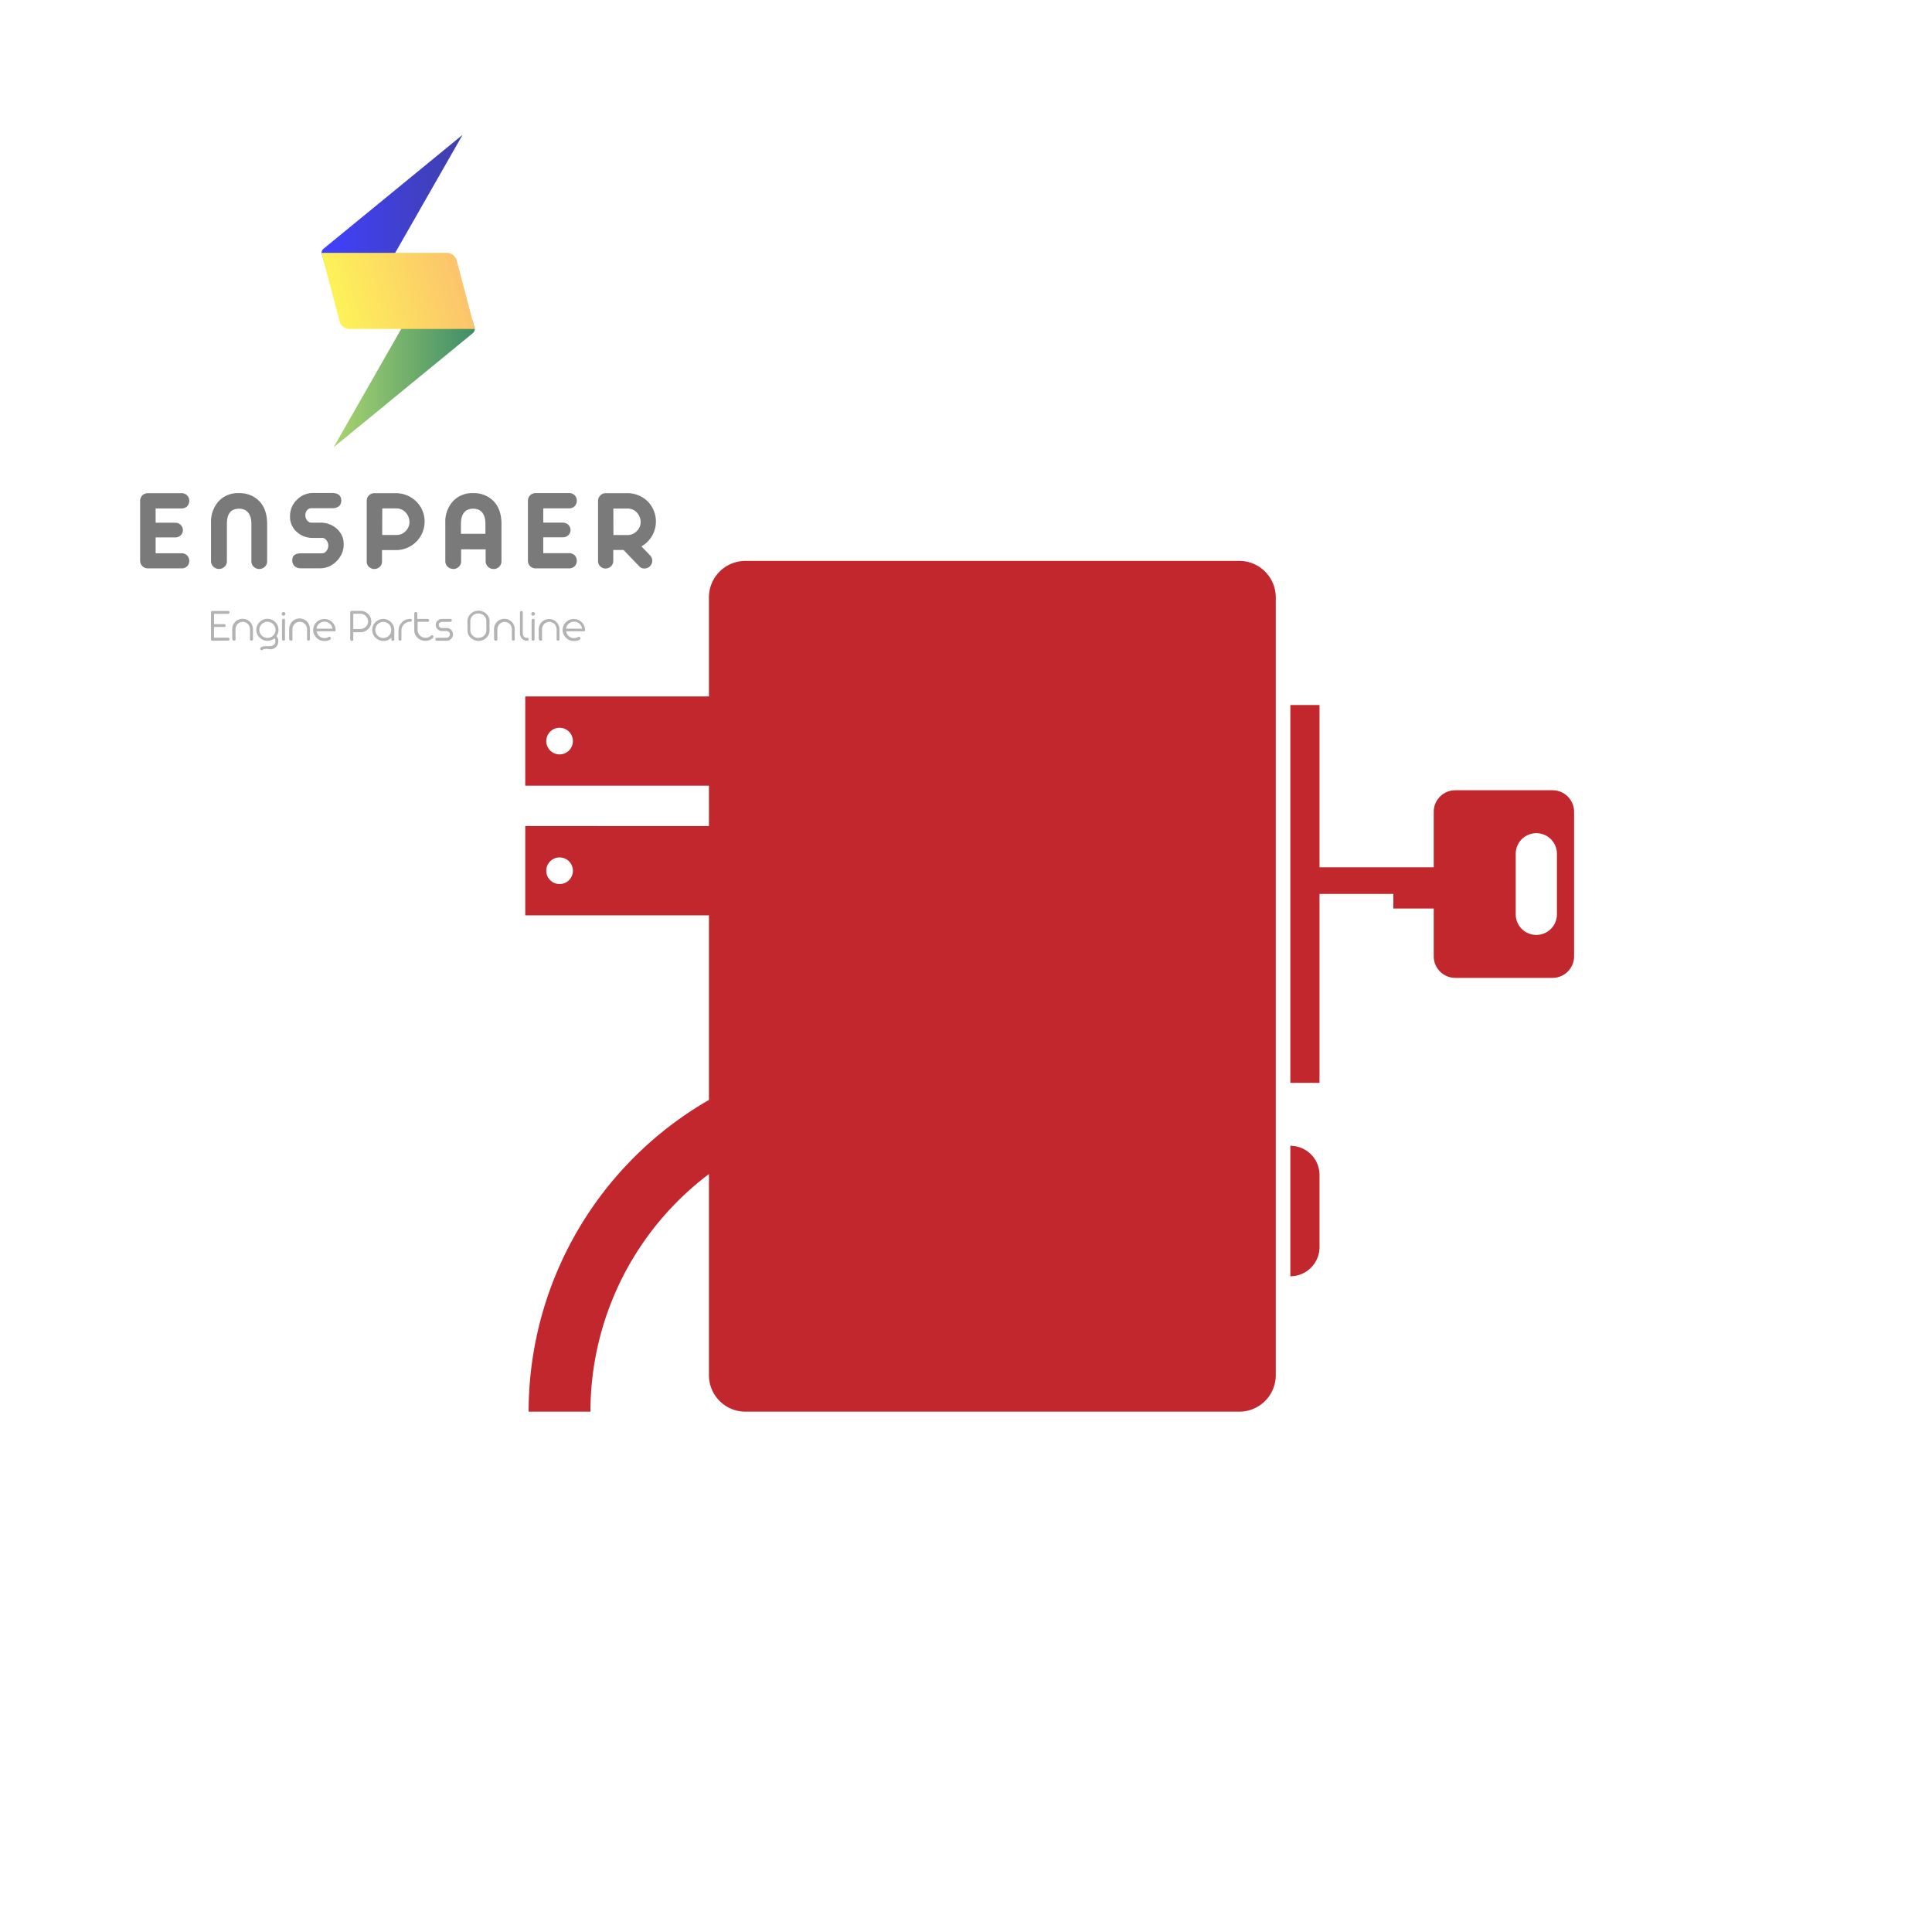
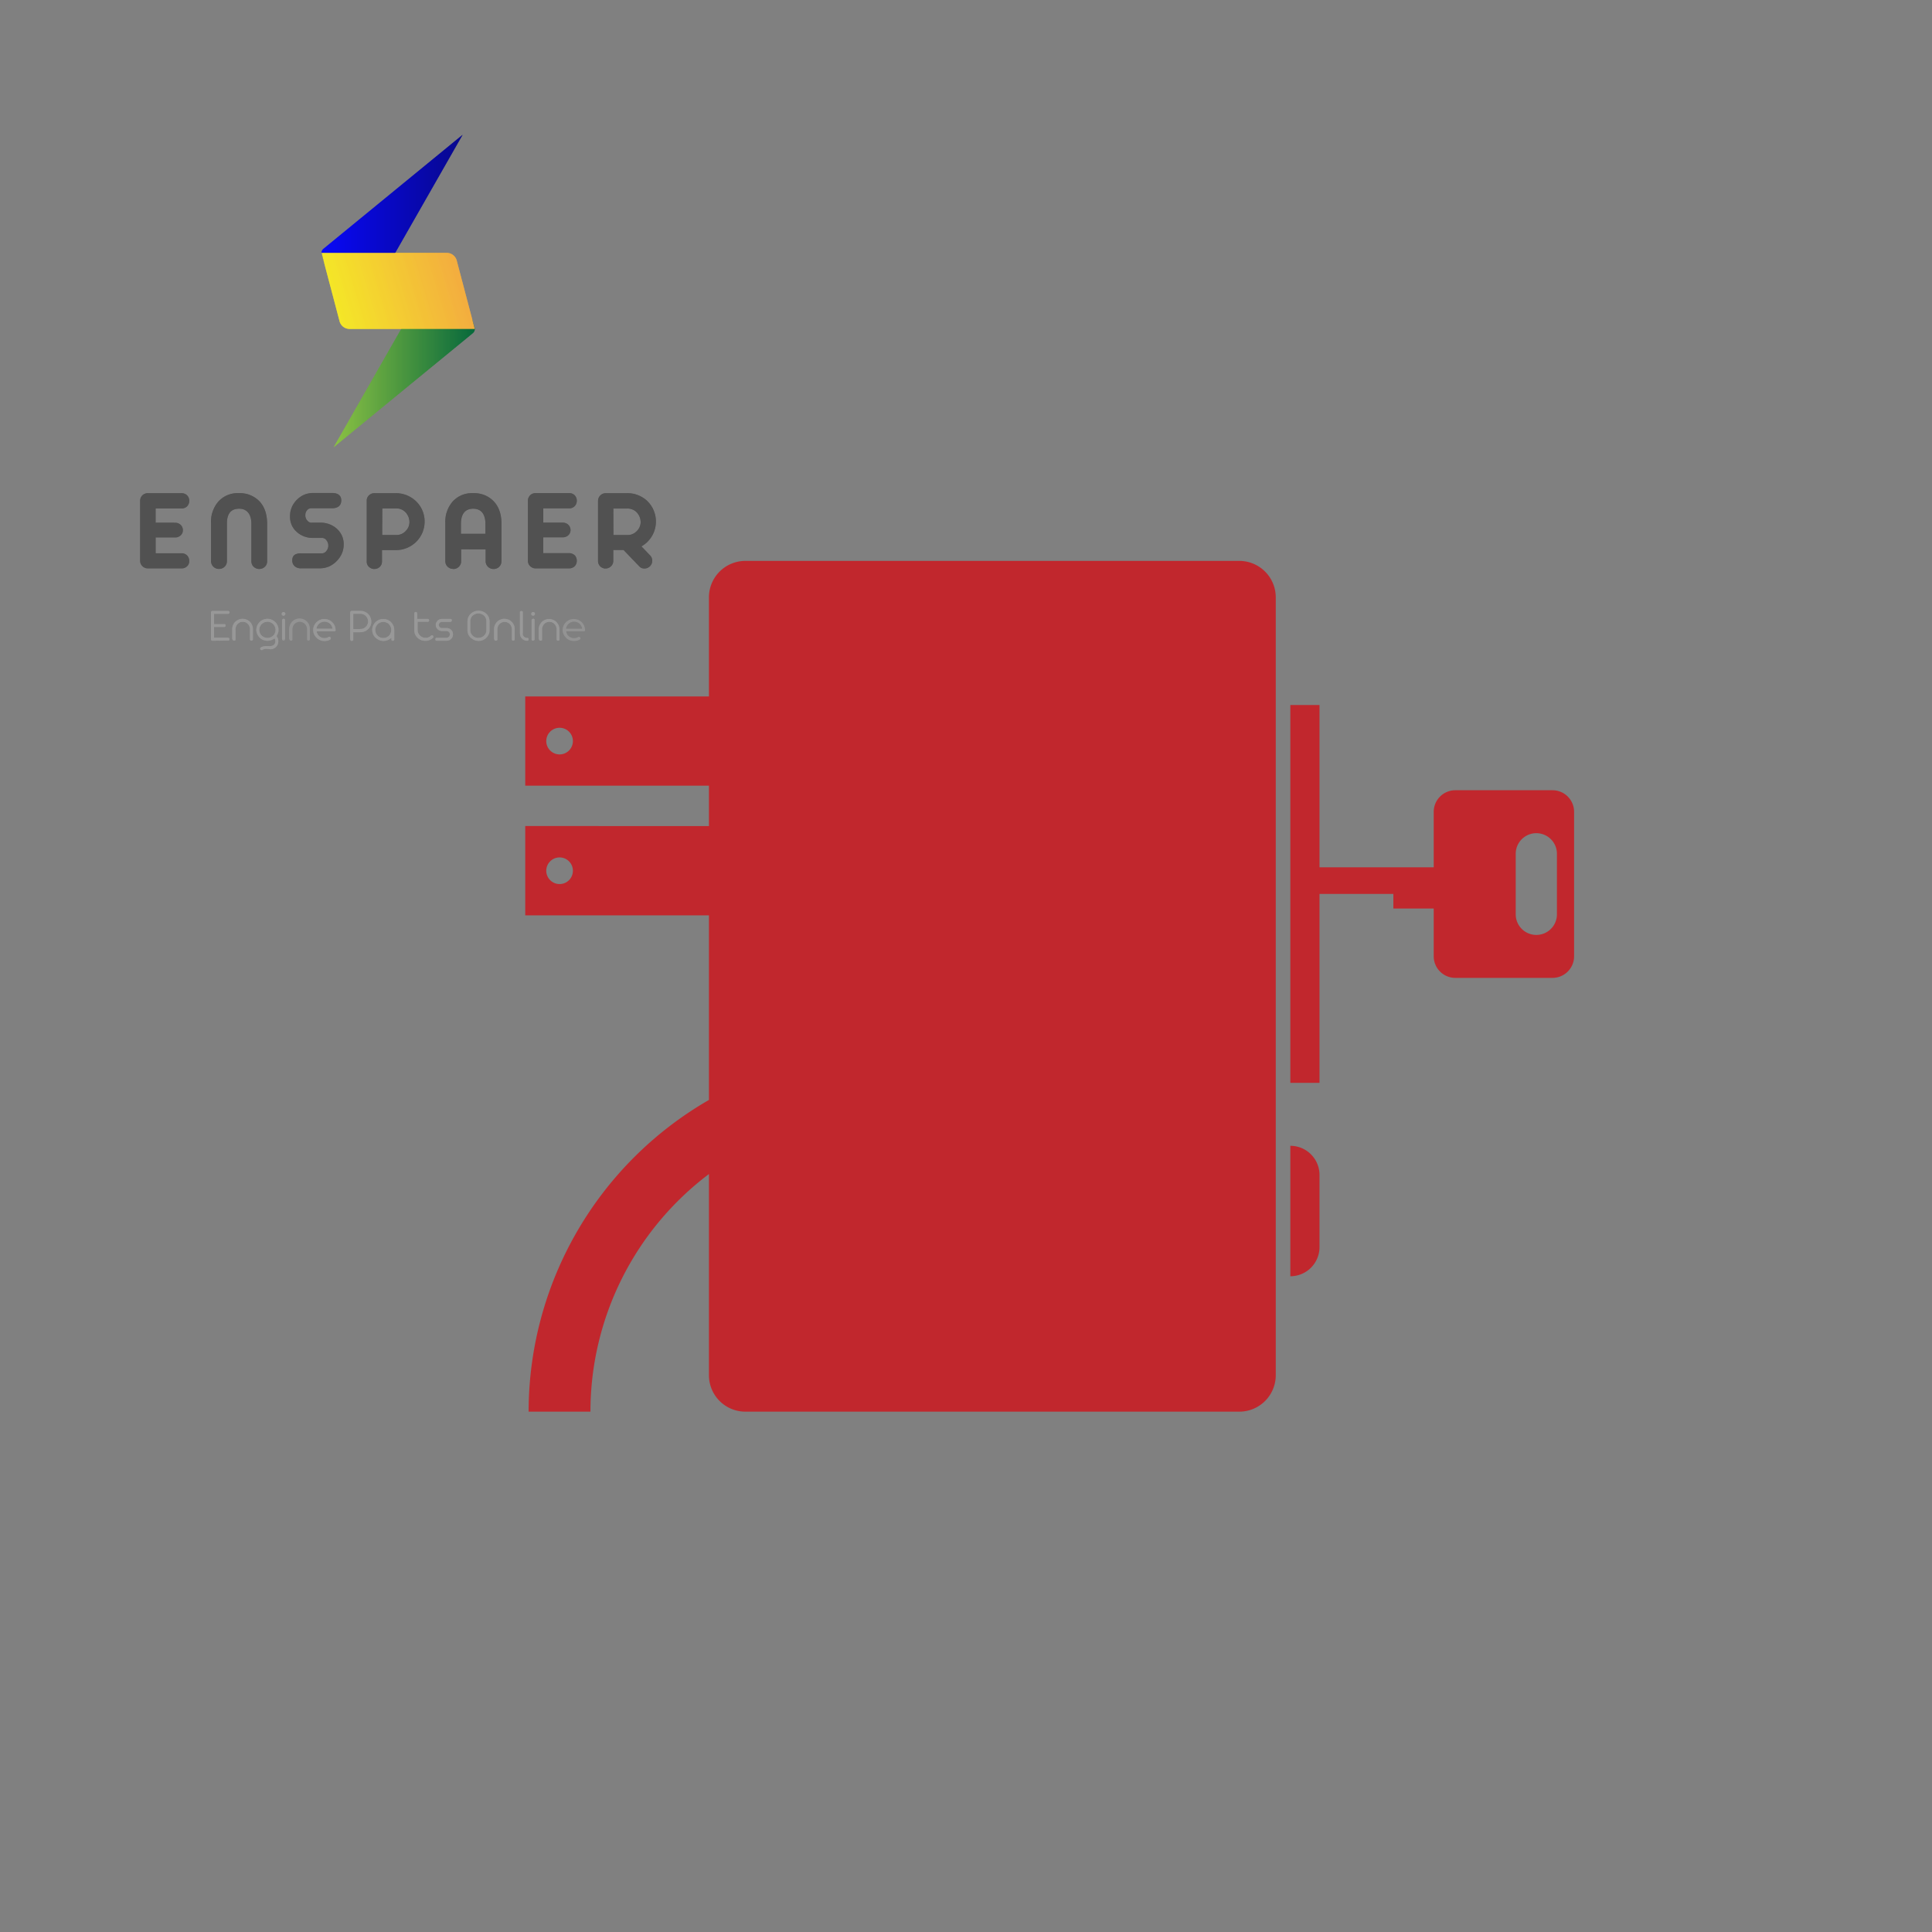
<svg xmlns="http://www.w3.org/2000/svg" viewBox="0 0 750 750">
  <rect x="0" y="0" width="750" height="750" fill="#808080" stroke="none" />
  <defs>
    <style>.cls-1{fill:none;}.cls-2{opacity:0.75;}.cls-3{clip-path:url(#clip-path);}.cls-4{fill:url(#Безымянный_градиент_4);}.cls-5{fill:url(#Безымянный_градиент_2);}.cls-6{fill:url(#Безымянный_градиент_3);}.cls-7{fill:#4d4d4d;}.cls-8{fill:#999;}.cls-9{fill:#fff;}.cls-10{fill:#c1272d;}</style>
    <clipPath id="clip-path">
      <rect class="cls-1" width="750" height="750" />
    </clipPath>
    <linearGradient id="Безымянный_градиент_4" x1="124.82" y1="7190.02" x2="179.58" y2="7190.02" gradientTransform="translate(0 -7112.91)" gradientUnits="userSpaceOnUse">
      <stop offset="0" stop-color="blue" />
      <stop offset="0.99" stop-color="#00008e" />
    </linearGradient>
    <linearGradient id="Безымянный_градиент_2" x1="129.52" y1="7261.74" x2="184.31" y2="7261.74" gradientTransform="translate(0 -7112.91)" gradientUnits="userSpaceOnUse">
      <stop offset="0" stop-color="#8cc63f" />
      <stop offset="0.99" stop-color="#006837" />
    </linearGradient>
    <linearGradient id="Безымянный_градиент_3" x1="130.38" y1="7233.16" x2="178.59" y2="7218.55" gradientTransform="translate(0 -7112.91)" gradientUnits="userSpaceOnUse">
      <stop offset="0" stop-color="#fcee21" />
      <stop offset="0.99" stop-color="#fbb03b" />
    </linearGradient>
  </defs>
  <g id="Слой_2" data-name="Слой 2">
    <g id="Слой_1-2" data-name="Слой 1">
      <g class="cls-2">
        <g class="cls-3">
          <path class="cls-4" d="M179.58,52.33,153.41,98.16l-.5.87-1.63,2.86H125.89l-.26-.88-.81-2.85a2,2,0,0,1,.78-1.6Z" />
          <path class="cls-5" d="M184.31,127.54v.18a2,2,0,0,1-.21.91,2.29,2.29,0,0,1-.58.73l-54,44.26,26.32-46.08,2-3.5h25.45Z" />
          <path class="cls-6" d="M184.31,127.7H135.73a4.1,4.1,0,0,1-2.48-.84,4,4,0,0,1-1.44-2.17l-7-26.53H173.4a4,4,0,0,1,2.48.84,4,4,0,0,1,1.43,2.16Z" />
          <path class="cls-7" d="M57.21,220.63a2.94,2.94,0,0,1-2.81-2.91V194.39a2.92,2.92,0,0,1,.22-1.13,2.66,2.66,0,0,1,.64-.95,2.53,2.53,0,0,1,1-.64,2.84,2.84,0,0,1,1.15-.22h13.1a2.79,2.79,0,0,1,1.14.22,2.64,2.64,0,0,1,1,.64,2.92,2.92,0,0,1,.63,1,3.12,3.12,0,0,1-.63,3.22,2.66,2.66,0,0,1-1,.65,3.16,3.16,0,0,1-1.14.21H60.41v5.54H68a2.9,2.9,0,0,1,1.13.2,2.82,2.82,0,0,1,1.64,1.58,2.7,2.7,0,0,1,.22,1.12,2.66,2.66,0,0,1-.87,2,2.94,2.94,0,0,1-2.09.79H60.42v6.16H70.54a3,3,0,0,1,1.14.22,2.66,2.66,0,0,1,.95.64,2.9,2.9,0,0,1,.83,2.11,2.7,2.7,0,0,1-.19,1.12,2.84,2.84,0,0,1-1.6,1.57,2.73,2.73,0,0,1-1.13.2Z" />
          <path class="cls-7" d="M85,220.85a2.88,2.88,0,0,1-1.16-.21,3.14,3.14,0,0,1-1-.65,2.74,2.74,0,0,1-.68-1,2.9,2.9,0,0,1-.24-1.16V203a11.92,11.92,0,0,1,2.84-8.28,10,10,0,0,1,7.92-3.27,10.54,10.54,0,0,1,4.41.74,10.3,10.3,0,0,1,3.69,2.49c1.94,2.09,2.92,5,2.92,8.7v14.49a2.67,2.67,0,0,1-.21,1.15,2.74,2.74,0,0,1-.68,1,3.17,3.17,0,0,1-4.33,0,2.74,2.74,0,0,1-.68-1,2.88,2.88,0,0,1-.21-1.16V203.38c0-3.73-1.7-5.9-4.74-5.9-3.2,0-4.77,1.85-4.77,5.92v14.47a2.87,2.87,0,0,1-.89,2.12,3.14,3.14,0,0,1-1,.65A3,3,0,0,1,85,220.85Z" />
          <path class="cls-7" d="M116.89,220.63c-2.11,0-3.44-1.24-3.44-3.11s1.14-2.72,3.44-2.72h8.26a2.08,2.08,0,0,0,.84-.27,2.27,2.27,0,0,0,.66-.57,3.21,3.21,0,0,0,.8-2.19,3.28,3.28,0,0,0-.85-2.19,2,2,0,0,0-.67-.55,2.1,2.1,0,0,0-.85-.22h-3.43a9.14,9.14,0,0,1-6.41-2.29,7.74,7.74,0,0,1-2.65-6,8.78,8.78,0,0,1,2.65-6.49,8.54,8.54,0,0,1,2.93-2,8.82,8.82,0,0,1,3.48-.65H129c2.16,0,3.48,1,3.48,2.85,0,2-1.26,3.05-3.48,3.05h-8.26a2.15,2.15,0,0,0-1.41.64,3.08,3.08,0,0,0-.63,1,3.16,3.16,0,0,0-.17,1.18,3,3,0,0,0,.78,2,1.94,1.94,0,0,0,.6.54,2.28,2.28,0,0,0,.76.26h3.61a9.41,9.41,0,0,1,6.48,2.36,8.29,8.29,0,0,1,2,2.76,7.82,7.82,0,0,1,.66,3.34,8.81,8.81,0,0,1-.69,3.47,10.08,10.08,0,0,1-4.85,5,8.86,8.86,0,0,1-3.44.78Z" />
          <path class="cls-7" d="M145.36,220.89a2.74,2.74,0,0,1-1.13-.21,2.83,2.83,0,0,1-1-.63,2.71,2.71,0,0,1-.66-.94,2.64,2.64,0,0,1-.21-1.11V194.39a2.74,2.74,0,0,1,.21-1.13,2.85,2.85,0,0,1,.66-.95,2.89,2.89,0,0,1,2.09-.86h8.37a11.26,11.26,0,0,1,7.88,3.21,10.83,10.83,0,0,1,3.26,8,11,11,0,0,1-3.31,7.71,11.2,11.2,0,0,1-7.83,3.18h-5.4V218a2.82,2.82,0,0,1-.22,1.11,2.69,2.69,0,0,1-.65.94,2.93,2.93,0,0,1-2.1.82Zm3-13.21h5.49a4.72,4.72,0,0,0,2-.38,4.82,4.82,0,0,0,1.62-1.14,5,5,0,0,0,1.1-1.6,4.91,4.91,0,0,0,.38-1.89,5.61,5.61,0,0,0-1.51-3.78,4.79,4.79,0,0,0-1.61-1.13,4.61,4.61,0,0,0-1.94-.39H148.4Z" />
          <path class="cls-7" d="M175.93,220.85a3.06,3.06,0,0,1-2.16-.86,2.94,2.94,0,0,1-.9-2.16V203a11.87,11.87,0,0,1,2.84-8.28,10,10,0,0,1,7.92-3.27,10.72,10.72,0,0,1,4.41.73,10.55,10.55,0,0,1,3.69,2.5q2.94,3.16,2.94,8.7v14.49a3,3,0,0,1-.89,2.15,3,3,0,0,1-2.17.86,3,3,0,0,1-2.17-.86,2.87,2.87,0,0,1-.68-1,2.66,2.66,0,0,1-.23-1.15v-4.62H179v4.62a2.57,2.57,0,0,1-.21,1.16,2.76,2.76,0,0,1-.69,1,3.14,3.14,0,0,1-1,.65,3,3,0,0,1-1.19.21Zm3-13.63h9.51v-3.84c0-3.8-1.63-5.9-4.74-5.9s-4.77,2-4.77,5.92Z" />
          <path class="cls-7" d="M207.68,220.63a2.94,2.94,0,0,1-1.94-.92,2.82,2.82,0,0,1-.8-2V194.39a2.74,2.74,0,0,1,.21-1.13,3.14,3.14,0,0,1,.65-1,2.83,2.83,0,0,1,1-.63,3,3,0,0,1,1.14-.22H221a3,3,0,0,1,2.09.86,2.92,2.92,0,0,1,.63,1,3.12,3.12,0,0,1-.63,3.22,2.66,2.66,0,0,1-1,.65,2.91,2.91,0,0,1-1.13.21H210.89v5.54h7.58a2.9,2.9,0,0,1,1.13.2,2.67,2.67,0,0,1,1,.62,2.82,2.82,0,0,1,.65.95,2.76,2.76,0,0,1-.65,3.13,2.84,2.84,0,0,1-1,.6,2.89,2.89,0,0,1-1.13.19h-7.58v6.16H221a2.92,2.92,0,0,1,1.13.22,3,3,0,0,1,1,.64,2.92,2.92,0,0,1,.77,2.1,2.53,2.53,0,0,1-.2,1.12,2.62,2.62,0,0,1-.63,1,2.75,2.75,0,0,1-1,.62,2.9,2.9,0,0,1-1.13.2Z" />
          <path class="cls-7" d="M235.13,220.7a2.78,2.78,0,0,1-1.14-.21,2.86,2.86,0,0,1-1.83-2.68V194.39a3,3,0,0,1,3-2.94h8.37a11.17,11.17,0,0,1,7.88,3.18A11.11,11.11,0,0,1,249,212.11l3.39,3.52a2.91,2.91,0,0,1,.81,2.06,3,3,0,0,1-.89,2.12,3,3,0,0,1-2.14.88,2.49,2.49,0,0,1-1.11-.2,2.52,2.52,0,0,1-.92-.66l-6.07-6.32h-4v4.26a2.65,2.65,0,0,1-.22,1.11,3,3,0,0,1-1.65,1.59,3,3,0,0,1-1.14.22Zm3-13h5.49a4.66,4.66,0,0,0,1.95-.39,4.93,4.93,0,0,0,1.62-1.13,5.06,5.06,0,0,0,1.11-1.6,4.94,4.94,0,0,0,.41-1.89,5.67,5.67,0,0,0-1.52-3.78,4.68,4.68,0,0,0-1.63-1.11,4.94,4.94,0,0,0-1.94-.39H238.1Z" />
          <path class="cls-8" d="M82.46,248.75a.61.61,0,0,1-.4-.19.62.62,0,0,1-.16-.41V237.73a.6.6,0,0,1,.18-.42.86.86,0,0,1,.2-.13.45.45,0,0,1,.23,0h6a.59.59,0,0,1,.23,0,.76.76,0,0,1,.19.12.59.59,0,0,1-.42,1H83.1v4H87a.45.45,0,0,1,.23,0,.47.47,0,0,1,.19.12.67.67,0,0,1,.14.19.41.41,0,0,1,0,.22.89.89,0,0,1,0,.23.59.59,0,0,1-.13.18.53.53,0,0,1-.2.13.45.45,0,0,1-.23,0H83.1v4.16h5.38a.58.58,0,0,1,.41.17.58.58,0,0,1,.18.41.89.89,0,0,1,0,.23.62.62,0,0,1-.32.32.45.45,0,0,1-.23,0Z" />
          <path class="cls-8" d="M90.14,248.12v-3.79a4.2,4.2,0,0,1,.28-1.57,4,4,0,0,1,.88-1.35,3.88,3.88,0,0,1,1.31-.88,4.14,4.14,0,0,1,3.13,0,3.88,3.88,0,0,1,1.31.88,4.09,4.09,0,0,1,1.14,2.91v3.8a.58.58,0,0,1-.16.42.82.82,0,0,1-.2.12.45.45,0,0,1-.23,0h-.23a.62.62,0,0,1-.32-.32.41.41,0,0,1,0-.22v-3.75a3,3,0,0,0-.79-2.1,2.57,2.57,0,0,0-.91-.65,2.65,2.65,0,0,0-1.11-.22,2.7,2.7,0,0,0-2,.85,3.05,3.05,0,0,0-.62,1,2.7,2.7,0,0,0-.19,1.12v3.78a.41.41,0,0,1,0,.22.82.82,0,0,1-.12.2.76.76,0,0,1-.19.12h-.47a.63.63,0,0,1-.2-.13.52.52,0,0,1-.14-.19.46.46,0,0,1-.06-.23Z" />
          <path class="cls-8" d="M101,251.83c0-.34.3-.61.88-.8a4.76,4.76,0,0,1,1.3-.2h1.44c1.43,0,2.27-.69,2.27-1.92a2.09,2.09,0,0,0-.11-.7,1.94,1.94,0,0,0-.22-.4,4.33,4.33,0,0,1-2.74.95,4.41,4.41,0,0,1-1.65-.32,4.45,4.45,0,0,1-2.33-2.32,4.14,4.14,0,0,1-.34-1.63,4.24,4.24,0,0,1,1.28-3,4.18,4.18,0,0,1,3-1.26,4.3,4.3,0,0,1,1.66.32,4.51,4.51,0,0,1,1.42.94,4.24,4.24,0,0,1,1.26,3,4.14,4.14,0,0,1-.79,2.45,2.78,2.78,0,0,1,.7,2,3,3,0,0,1-.21,1.18,2.66,2.66,0,0,1-.65,1,3,3,0,0,1-2.18.92,6.11,6.11,0,0,1-.85-.08,6.82,6.82,0,0,0-.9-.07,3.08,3.08,0,0,0-.61.07,1.78,1.78,0,0,0-.66.29.63.63,0,0,1-.35.13.71.71,0,0,1-.48-.19A.64.64,0,0,1,101,252a1,1,0,0,1,0-.25Zm5.06-5.11a3.14,3.14,0,1,0-4.48-4.41h0a3,3,0,0,0-.68,1,3,3,0,0,0-.24,1.19,3.1,3.1,0,0,0,.92,2.21,3.18,3.18,0,0,0,4.48,0Z" />
          <path class="cls-8" d="M109.36,238.3a.71.71,0,0,1,1.42,0,.7.7,0,0,1-.2.49.66.66,0,0,1-.37.19.72.72,0,0,1-.41,0,.75.75,0,0,1-.33-.25.79.79,0,0,1-.13-.39Zm.11,9.86v-7.35a.62.62,0,0,1,.18-.43.63.63,0,0,1,.43-.17.45.45,0,0,1,.23,0,.63.63,0,0,1,.2.13.82.82,0,0,1,.12.2.45.45,0,0,1,0,.23v7.35a.89.89,0,0,1,0,.23.5.5,0,0,1-.13.19.64.64,0,0,1-.19.13.72.72,0,0,1-.46,0,.64.64,0,0,1-.19-.13.5.5,0,0,1-.13-.19.89.89,0,0,1,0-.23Z" />
          <path class="cls-8" d="M112.24,248.12v-3.79a3.83,3.83,0,0,1,.28-1.57,4,4,0,0,1,7.77,1.56v3.8a.89.89,0,0,1,0,.23.76.76,0,0,1-.12.19.82.82,0,0,1-.2.12.45.45,0,0,1-.23,0h-.22a.82.82,0,0,1-.2-.12.5.5,0,0,1-.13-.19.89.89,0,0,1,0-.23v-3.75a3,3,0,0,0-.8-2.1,2.7,2.7,0,0,0-.92-.65,2.78,2.78,0,0,0-3.13.63,3.05,3.05,0,0,0-.62,1,2.87,2.87,0,0,0-.19,1.12v3.78a.81.81,0,0,1,0,.22.53.53,0,0,1-.13.2.76.76,0,0,1-.19.12.45.45,0,0,1-.23,0h-.23a.57.57,0,0,1-.21-.13.52.52,0,0,1-.14-.19.59.59,0,0,1-.05-.23Z" />
          <path class="cls-8" d="M122.85,247.55a4.54,4.54,0,0,1-.95-1.38,4.17,4.17,0,0,1-.33-1.63,4.24,4.24,0,0,1,1.28-3,4.38,4.38,0,0,1,6.13,0,4.3,4.3,0,0,1,1.3,3,.41.41,0,0,1,0,.22.5.5,0,0,1-.13.19.76.76,0,0,1-.19.12.45.45,0,0,1-.23,0h-6.81a3.07,3.07,0,0,0,3,2.64,4.28,4.28,0,0,0,.87-.09,3.47,3.47,0,0,0,.71-.31.66.66,0,0,1,.36-.11.65.65,0,0,1,.42.19.63.63,0,0,1,.17.43.46.46,0,0,1-.08.28.48.48,0,0,1-.21.19,4,4,0,0,1-1,.41,5.43,5.43,0,0,1-1.27.14,4.32,4.32,0,0,1-1.66-.34A4.26,4.26,0,0,1,122.85,247.55Zm6.22-3.49a3,3,0,0,0-1-1.94,3.13,3.13,0,0,0-2.11-.78,3.06,3.06,0,0,0-2.11.8,3,3,0,0,0-1,1.92Z" />
          <path class="cls-8" d="M135.94,248.17V237.73a.59.59,0,0,1,.17-.42.76.76,0,0,1,.19-.12.59.59,0,0,1,.23-.05h3.34a4.18,4.18,0,0,1,1.64.29,4.11,4.11,0,0,1,1.39.9,4.17,4.17,0,0,1,1.23,3,3.9,3.9,0,0,1-.3,1.58,3.82,3.82,0,0,1-.93,1.32,4.11,4.11,0,0,1-1.39.9,4.19,4.19,0,0,1-1.64.3h-2.74v2.78a.89.89,0,0,1,0,.23.5.5,0,0,1-.13.19.65.65,0,0,1-.32.16.7.7,0,0,1-.35,0,.6.6,0,0,1-.26-.24.52.52,0,0,1-.09-.34Zm1.19-4h2.74a3,3,0,0,0,1.19-.22,2.89,2.89,0,0,0,1-.69,2.62,2.62,0,0,0,.62-.92,2.85,2.85,0,0,0,.21-1.08,3.12,3.12,0,0,0-.84-2.09,2.89,2.89,0,0,0-1-.69,3.13,3.13,0,0,0-1.17-.23h-2.74Z" />
          <path class="cls-8" d="M145.75,247.55a4.24,4.24,0,0,1-.94-4.63,4.39,4.39,0,0,1,2.33-2.31,4.27,4.27,0,0,1,5.92,3.93v3.62a.49.49,0,0,1,0,.24.64.64,0,0,1-.13.19.6.6,0,0,1-.21.14.45.45,0,0,1-.23,0,.59.59,0,0,1-.23,0,.53.53,0,0,1-.2-.13.82.82,0,0,1-.12-.2.45.45,0,0,1,0-.23v-.63a4.45,4.45,0,0,1-1.4.95,4.36,4.36,0,0,1-1.67.33,4.3,4.3,0,0,1-3.06-1.28Zm5.25-.8a3.21,3.21,0,0,0,0-4.41,2.84,2.84,0,0,0-1-.67,3.12,3.12,0,0,0-2.4,0,2.84,2.84,0,0,0-1,.67,3.13,3.13,0,0,0,0,4.41,3,3,0,0,0,1,.68,3.12,3.12,0,0,0,2.4,0A3.23,3.23,0,0,0,151,246.75Z" />
-           <path class="cls-8" d="M154.71,248.11v-3.37a4.42,4.42,0,0,1,1.33-3.16,4.32,4.32,0,0,1,3.18-1.32h.07a.49.49,0,0,1,.24,0,.63.63,0,0,1,.2.13.5.5,0,0,1,.13.19,1,1,0,0,1,0,.24.59.59,0,0,1-.05.23.5.5,0,0,1-.13.19.51.51,0,0,1-.2.12.45.45,0,0,1-.23,0h-.07a3.33,3.33,0,0,0-1.28.26,3.12,3.12,0,0,0-1.06.74,3.34,3.34,0,0,0-1,2.34v3.42a.41.41,0,0,1,0,.22.37.37,0,0,1-.12.2.59.59,0,0,1-.18.13.89.89,0,0,1-.23,0,.69.69,0,0,1-.24,0,.8.8,0,0,1-.21-.15.94.94,0,0,1-.12-.22,1,1,0,0,1,0-.25Z" />
          <path class="cls-8" d="M162.13,247.6a4,4,0,0,1-1-1.37,4,4,0,0,1-.31-1.64v-6.33a.53.53,0,0,1,0-.25.48.48,0,0,1,.12-.22.51.51,0,0,1,.21-.15.55.55,0,0,1,.5,0,.51.51,0,0,1,.21.15.48.48,0,0,1,.12.22.53.53,0,0,1,0,.25v2h4a.63.63,0,0,1,.43.17.62.62,0,0,1,.18.43.79.79,0,0,1-.06.22.46.46,0,0,1-.13.18.82.82,0,0,1-.2.12.41.41,0,0,1-.22,0h-3.86v3.15a2.79,2.79,0,0,0,.23,1.18,2.89,2.89,0,0,0,.69,1,3.19,3.19,0,0,0,1,.67,3.15,3.15,0,0,0,1.21.21,3,3,0,0,0,2-.75.56.56,0,0,1,.29-.21.55.55,0,0,1,.7.34.45.45,0,0,1,0,.23.63.63,0,0,1-.06.27.62.62,0,0,1-.17.22,4,4,0,0,1-2.82,1.07,4.28,4.28,0,0,1-1.7-.28,4.42,4.42,0,0,1-1.45-.92Z" />
          <path class="cls-8" d="M169.54,248.75a.42.42,0,0,1-.22-.05.5.5,0,0,1-.19-.13.45.45,0,0,1-.11-.19.89.89,0,0,1,0-.23.81.81,0,0,1,0-.22.76.76,0,0,1,.12-.19.55.55,0,0,1,.4-.16h3.73a1.43,1.43,0,0,0,.5-.09,1.21,1.21,0,0,0,.43-.27,1.45,1.45,0,0,0,.33-.45,1.28,1.28,0,0,0,.1-.55,1.11,1.11,0,0,0-.1-.51,1.14,1.14,0,0,0-.31-.41,1.52,1.52,0,0,0-1-.34h-1.66a2.39,2.39,0,0,1-2.4-2.36v0a2,2,0,0,1,.18-.9,2.61,2.61,0,0,1,1.3-1.26,2.21,2.21,0,0,1,.92-.17h3.24a.49.49,0,0,1,.24,0,.47.47,0,0,1,.19.12.5.5,0,0,1,.13.19.72.72,0,0,1,0,.46.86.86,0,0,1-.13.2.63.63,0,0,1-.2.13.69.69,0,0,1-.24.05h-3.25a1.27,1.27,0,0,0-.47.09,1.23,1.23,0,0,0-.74,1.09,1.16,1.16,0,0,0,.36.84,1.18,1.18,0,0,0,.85.36h1.86a2.55,2.55,0,0,1,.95.18,2.4,2.4,0,0,1,1.33,1.34,2.53,2.53,0,0,1,.18.94,2.5,2.5,0,0,1-1.49,2.29,2.46,2.46,0,0,1-1,.18Z" />
          <path class="cls-8" d="M182.72,247.59a4,4,0,0,1-1.25-2.92v-3.48a4,4,0,0,1,1.25-2.92,4.44,4.44,0,0,1,6.07,0,4,4,0,0,1,1.25,2.92v3.48a4,4,0,0,1-1.25,2.92,4.3,4.3,0,0,1-3,1.22,4.37,4.37,0,0,1-3-1.22Zm3,0a3.15,3.15,0,0,0,1.21-.21,2.84,2.84,0,0,0,1-.67,3.08,3.08,0,0,0,.66-.94,2.74,2.74,0,0,0,.21-1.13v-3.49a2.74,2.74,0,0,0-.21-1.13,2.82,2.82,0,0,0-.66-1,3.29,3.29,0,0,0-4.47,0,2.69,2.69,0,0,0-.66,1,2.59,2.59,0,0,0-.22,1.13v3.49a2.74,2.74,0,0,0,.21,1.13,3.11,3.11,0,0,0,.67.94,2.89,2.89,0,0,0,1,.69,3.06,3.06,0,0,0,1.23.23Z" />
          <path class="cls-8" d="M191.79,248.12v-3.79a4,4,0,0,1,3.89-4.11h.11a4.08,4.08,0,0,1,2.88,1.19,4,4,0,0,1,1.14,2.91v3.8a.89.89,0,0,1,0,.23.8.8,0,0,1-.13.19.76.76,0,0,1-.19.12h-.23a.45.45,0,0,1-.23,0,.82.82,0,0,1-.2-.12.8.8,0,0,1-.13-.19.89.89,0,0,1,0-.23v-3.75a3,3,0,0,0-.79-2.1,2.84,2.84,0,0,0-.93-.63,3,3,0,0,0-1.09-.22,2.85,2.85,0,0,0-2,.85,3.05,3.05,0,0,0-.62,1,2.87,2.87,0,0,0-.19,1.12v3.78a.54.54,0,0,1-.16.42.76.76,0,0,1-.19.12h-.22a.53.53,0,0,1-.25,0,.57.57,0,0,1-.21-.13.66.66,0,0,1-.14-.2.69.69,0,0,1,0-.24Z" />
          <path class="cls-8" d="M204.69,248.75a2.93,2.93,0,0,1-1.09-.21,2.89,2.89,0,0,1-.93-.61,3,3,0,0,1-.64-1,2.86,2.86,0,0,1-.19-1.16v-8a.89.89,0,0,1,0-.23.62.62,0,0,1,.32-.32h.46a.59.59,0,0,1,.33.33.45.45,0,0,1,0,.23v8a1.67,1.67,0,0,0,.06.7,1.62,1.62,0,0,0,.35.61,1.93,1.93,0,0,0,.57.41,1.85,1.85,0,0,0,.7.13.45.45,0,0,1,.23,0,.47.47,0,0,1,.19.12.5.5,0,0,1,.13.19.89.89,0,0,1,0,.23.45.45,0,0,1,0,.23.5.5,0,0,1-.13.19.37.37,0,0,1-.2.12.45.45,0,0,1-.23,0Z" />
          <path class="cls-8" d="M206.25,238.3a.71.71,0,0,1,1.42,0,.7.7,0,0,1-.2.49.66.66,0,0,1-.37.19.72.72,0,0,1-.41,0,.75.75,0,0,1-.33-.25.79.79,0,0,1-.13-.39Zm.11,9.86v-7.35a.62.62,0,0,1,.18-.43.63.63,0,0,1,.43-.17.45.45,0,0,1,.23,0,.63.63,0,0,1,.2.13.82.82,0,0,1,.12.2.45.45,0,0,1,0,.23v7.35a.59.59,0,0,1-.05.23.5.5,0,0,1-.13.19.64.64,0,0,1-.19.13.72.72,0,0,1-.46,0,.64.64,0,0,1-.19-.13.5.5,0,0,1-.13-.19.89.89,0,0,1,0-.23Z" />
          <path class="cls-8" d="M209.13,248.12v-3.79a4,4,0,1,1,8.05,0v3.8a.89.89,0,0,1,0,.23.76.76,0,0,1-.12.19.82.82,0,0,1-.2.12.45.45,0,0,1-.23,0h-.22a.82.82,0,0,1-.2-.12.5.5,0,0,1-.13-.19.89.89,0,0,1,0-.23v-3.75a3,3,0,0,0-.8-2.1,2.7,2.7,0,0,0-.92-.65,2.78,2.78,0,0,0-3.13.63,3.05,3.05,0,0,0-.62,1,2.87,2.87,0,0,0-.19,1.12v3.78a.41.41,0,0,1,0,.22.37.37,0,0,1-.12.2.76.76,0,0,1-.19.12.45.45,0,0,1-.23,0h-.23a.57.57,0,0,1-.21-.13.52.52,0,0,1-.14-.19.59.59,0,0,1-.05-.23Z" />
-           <path class="cls-8" d="M219.74,247.55a4.4,4.4,0,0,1-1-1.38,4.17,4.17,0,0,1-.33-1.63,4.24,4.24,0,0,1,1.28-3,4.38,4.38,0,0,1,6.13,0,4.3,4.3,0,0,1,1.3,3,.41.41,0,0,1,0,.22.5.5,0,0,1-.13.19.76.76,0,0,1-.19.12.45.45,0,0,1-.23,0h-6.76a3,3,0,0,0,3,2.64,4.28,4.28,0,0,0,.87-.09,3.47,3.47,0,0,0,.71-.31.66.66,0,0,1,.36-.11.65.65,0,0,1,.42.19.63.63,0,0,1,.17.43.46.46,0,0,1-.08.28.48.48,0,0,1-.21.19,4,4,0,0,1-1,.41,5.43,5.43,0,0,1-1.27.14,4.46,4.46,0,0,1-1.69-.33,4.2,4.2,0,0,1-1.43-1Zm6.22-3.49a3,3,0,0,0-1-1.94,3.13,3.13,0,0,0-2.1-.78,3.06,3.06,0,0,0-2.11.8,3,3,0,0,0-1,1.92Z" />
        </g>
      </g>
-       <rect class="cls-9" width="750" height="750" />
      <path class="cls-10" d="M481.1,217.74H289.36a14.15,14.15,0,0,0-14.15,14.15v38.47H203.9V305h71.31v15.67H203.9v34.67h71.31V427a139.7,139.7,0,0,0-70,121h24a115.51,115.51,0,0,1,46-92.24v78.09A14.14,14.14,0,0,0,289.36,548H481.1a14.15,14.15,0,0,0,14.15-14.15v-302A14.16,14.16,0,0,0,481.1,217.74ZM217.23,292.86a5.17,5.17,0,1,1,5.17-5.17A5.17,5.17,0,0,1,217.23,292.86Zm0,50.33A5.17,5.17,0,1,1,222.4,338,5.16,5.16,0,0,1,217.23,343.19Z" />
      <rect class="cls-10" x="500.91" y="273.69" width="11.32" height="146.67" />
      <path class="cls-10" d="M500.91,444.8h0a11.32,11.32,0,0,1,11.32,11.32v28a11.32,11.32,0,0,1-11.32,11.32h0a0,0,0,0,1,0,0V444.8A0,0,0,0,1,500.91,444.8Z" />
      <path class="cls-10" d="M602.69,306.77H564.94a8.38,8.38,0,0,0-8.37,8.38v56.08a8.38,8.38,0,0,0,8.37,8.38h37.75a8.38,8.38,0,0,0,8.37-8.38V315.15A8.38,8.38,0,0,0,602.69,306.77Zm1.71,48.17a8,8,0,0,1-16,0v-23.5a8,8,0,1,1,16,0Z" />
      <polygon class="cls-10" points="567.57 336.69 567.57 352.69 540.9 352.69 540.9 347.02 505.9 347.02 505.9 352.69 504.57 352.69 504.57 336.69 567.57 336.69" />
      <g class="cls-2">
        <g class="cls-3">
          <path class="cls-4" d="M179.58,52.33,153.41,98.16l-.5.87-1.63,2.86H125.89l-.26-.88-.81-2.85a2,2,0,0,1,.78-1.6Z" />
          <path class="cls-5" d="M184.31,127.54v.18a2,2,0,0,1-.21.91,2.29,2.29,0,0,1-.58.73l-54,44.26,26.32-46.08,2-3.5h25.45Z" />
          <path class="cls-6" d="M184.31,127.7H135.73a4.1,4.1,0,0,1-2.48-.84,4,4,0,0,1-1.44-2.17l-7-26.53H173.4a4,4,0,0,1,2.48.84,4,4,0,0,1,1.43,2.16Z" />
          <path class="cls-7" d="M57.21,220.63a2.94,2.94,0,0,1-2.81-2.91V194.39a2.92,2.92,0,0,1,.22-1.13,2.66,2.66,0,0,1,.64-.95,2.53,2.53,0,0,1,1-.64,2.84,2.84,0,0,1,1.15-.22h13.1a2.79,2.79,0,0,1,1.14.22,2.64,2.64,0,0,1,1,.64,2.92,2.92,0,0,1,.63,1,3.12,3.12,0,0,1-.63,3.22,2.66,2.66,0,0,1-1,.65,3.16,3.16,0,0,1-1.14.21H60.41v5.54H68a2.9,2.9,0,0,1,1.13.2,2.82,2.82,0,0,1,1.64,1.58,2.7,2.7,0,0,1,.22,1.12,2.66,2.66,0,0,1-.87,2,2.94,2.94,0,0,1-2.09.79H60.42v6.16H70.54a3,3,0,0,1,1.14.22,2.66,2.66,0,0,1,.95.64,2.9,2.9,0,0,1,.83,2.11,2.7,2.7,0,0,1-.19,1.12,2.84,2.84,0,0,1-1.6,1.57,2.73,2.73,0,0,1-1.13.2Z" />
          <path class="cls-7" d="M85,220.85a2.88,2.88,0,0,1-1.16-.21,3.14,3.14,0,0,1-1-.65,2.74,2.74,0,0,1-.68-1,2.9,2.9,0,0,1-.24-1.16V203a11.92,11.92,0,0,1,2.84-8.28,10,10,0,0,1,7.92-3.27,10.54,10.54,0,0,1,4.41.74,10.3,10.3,0,0,1,3.69,2.49c1.94,2.09,2.92,5,2.92,8.7v14.49a2.67,2.67,0,0,1-.21,1.15,2.74,2.74,0,0,1-.68,1,3.17,3.17,0,0,1-4.33,0,2.74,2.74,0,0,1-.68-1,2.88,2.88,0,0,1-.21-1.16V203.38c0-3.73-1.7-5.9-4.74-5.9-3.2,0-4.77,1.85-4.77,5.92v14.47a2.87,2.87,0,0,1-.89,2.12,3.14,3.14,0,0,1-1,.65A3,3,0,0,1,85,220.85Z" />
          <path class="cls-7" d="M116.89,220.63c-2.11,0-3.44-1.24-3.44-3.11s1.14-2.72,3.44-2.72h8.26a2.08,2.08,0,0,0,.84-.27,2.27,2.27,0,0,0,.66-.57,3.21,3.21,0,0,0,.8-2.19,3.28,3.28,0,0,0-.85-2.19,2,2,0,0,0-.67-.55,2.1,2.1,0,0,0-.85-.22h-3.43a9.14,9.14,0,0,1-6.41-2.29,7.74,7.74,0,0,1-2.65-6,8.78,8.78,0,0,1,2.65-6.49,8.54,8.54,0,0,1,2.93-2,8.82,8.82,0,0,1,3.48-.65H129c2.16,0,3.48,1,3.48,2.85,0,2-1.26,3.05-3.48,3.05h-8.26a2.15,2.15,0,0,0-1.41.64,3.08,3.08,0,0,0-.63,1,3.16,3.16,0,0,0-.17,1.18,3,3,0,0,0,.78,2,1.94,1.94,0,0,0,.6.54,2.28,2.28,0,0,0,.76.26h3.61a9.41,9.41,0,0,1,6.48,2.36,8.29,8.29,0,0,1,2,2.76,7.82,7.82,0,0,1,.66,3.34,8.81,8.81,0,0,1-.69,3.47,10.08,10.08,0,0,1-4.85,5,8.86,8.86,0,0,1-3.44.78Z" />
          <path class="cls-7" d="M145.36,220.89a2.74,2.74,0,0,1-1.13-.21,2.83,2.83,0,0,1-1-.63,2.71,2.71,0,0,1-.66-.94,2.64,2.64,0,0,1-.21-1.11V194.39a2.74,2.74,0,0,1,.21-1.13,2.85,2.85,0,0,1,.66-.95,2.89,2.89,0,0,1,2.09-.86h8.37a11.26,11.26,0,0,1,7.88,3.21,10.83,10.83,0,0,1,3.26,8,11,11,0,0,1-3.31,7.71,11.2,11.2,0,0,1-7.83,3.18h-5.4V218a2.82,2.82,0,0,1-.22,1.11,2.69,2.69,0,0,1-.65.94,2.93,2.93,0,0,1-2.1.82Zm3-13.21h5.49a4.72,4.72,0,0,0,2-.38,4.82,4.82,0,0,0,1.62-1.14,5,5,0,0,0,1.1-1.6,4.91,4.91,0,0,0,.38-1.89,5.61,5.61,0,0,0-1.51-3.78,4.79,4.79,0,0,0-1.61-1.13,4.61,4.61,0,0,0-1.94-.39H148.4Z" />
          <path class="cls-7" d="M175.93,220.85a3.06,3.06,0,0,1-2.16-.86,2.94,2.94,0,0,1-.9-2.16V203a11.87,11.87,0,0,1,2.84-8.28,10,10,0,0,1,7.92-3.27,10.72,10.72,0,0,1,4.41.73,10.55,10.55,0,0,1,3.69,2.5q2.94,3.16,2.94,8.7v14.49a3,3,0,0,1-.89,2.15,3,3,0,0,1-2.17.86,3,3,0,0,1-2.17-.86,2.87,2.87,0,0,1-.68-1,2.66,2.66,0,0,1-.23-1.15v-4.62H179v4.62a2.57,2.57,0,0,1-.21,1.16,2.76,2.76,0,0,1-.69,1,3.14,3.14,0,0,1-1,.65,3,3,0,0,1-1.19.21Zm3-13.63h9.51v-3.84c0-3.8-1.63-5.9-4.74-5.9s-4.77,2-4.77,5.92Z" />
          <path class="cls-7" d="M207.68,220.63a2.94,2.94,0,0,1-1.94-.92,2.82,2.82,0,0,1-.8-2V194.39a2.74,2.74,0,0,1,.21-1.13,3.14,3.14,0,0,1,.65-1,2.83,2.83,0,0,1,1-.63,3,3,0,0,1,1.14-.22H221a3,3,0,0,1,2.09.86,2.92,2.92,0,0,1,.63,1,3.12,3.12,0,0,1-.63,3.22,2.66,2.66,0,0,1-1,.65,2.91,2.91,0,0,1-1.13.21H210.89v5.54h7.58a2.9,2.9,0,0,1,1.13.2,2.67,2.67,0,0,1,1,.62,2.82,2.82,0,0,1,.65.95,2.76,2.76,0,0,1-.65,3.13,2.84,2.84,0,0,1-1,.6,2.89,2.89,0,0,1-1.13.19h-7.58v6.16H221a2.92,2.92,0,0,1,1.13.22,3,3,0,0,1,1,.64,2.92,2.92,0,0,1,.77,2.1,2.53,2.53,0,0,1-.2,1.12,2.62,2.62,0,0,1-.63,1,2.75,2.75,0,0,1-1,.62,2.9,2.9,0,0,1-1.13.2Z" />
          <path class="cls-7" d="M235.13,220.7a2.78,2.78,0,0,1-1.14-.21,2.86,2.86,0,0,1-1.83-2.68V194.39a3,3,0,0,1,3-2.94h8.37a11.17,11.17,0,0,1,7.88,3.18A11.11,11.11,0,0,1,249,212.11l3.39,3.52a2.91,2.91,0,0,1,.81,2.06,3,3,0,0,1-.89,2.12,3,3,0,0,1-2.14.88,2.49,2.49,0,0,1-1.11-.2,2.52,2.52,0,0,1-.92-.66l-6.07-6.32h-4v4.26a2.65,2.65,0,0,1-.22,1.11,3,3,0,0,1-1.65,1.59,3,3,0,0,1-1.14.22Zm3-13h5.49a4.66,4.66,0,0,0,1.95-.39,4.93,4.93,0,0,0,1.62-1.13,5.06,5.06,0,0,0,1.11-1.6,4.94,4.94,0,0,0,.41-1.89,5.67,5.67,0,0,0-1.52-3.78,4.68,4.68,0,0,0-1.63-1.11,4.94,4.94,0,0,0-1.94-.39H238.1Z" />
          <path class="cls-8" d="M82.46,248.75a.61.61,0,0,1-.4-.19.62.62,0,0,1-.16-.41V237.73a.6.6,0,0,1,.18-.42.86.86,0,0,1,.2-.13.45.45,0,0,1,.23,0h6a.59.59,0,0,1,.23,0,.76.76,0,0,1,.19.12.59.59,0,0,1-.42,1H83.1v4H87a.45.45,0,0,1,.23,0,.47.47,0,0,1,.19.12.67.67,0,0,1,.14.19.41.41,0,0,1,0,.22.89.89,0,0,1,0,.23.59.59,0,0,1-.13.18.53.53,0,0,1-.2.13.45.45,0,0,1-.23,0H83.1v4.16h5.38a.58.58,0,0,1,.41.17.58.58,0,0,1,.18.41.89.89,0,0,1,0,.23.62.62,0,0,1-.32.32.45.45,0,0,1-.23,0Z" />
          <path class="cls-8" d="M90.14,248.12v-3.79a4.2,4.2,0,0,1,.28-1.57,4,4,0,0,1,.88-1.35,3.88,3.88,0,0,1,1.31-.88,4.14,4.14,0,0,1,3.13,0,3.88,3.88,0,0,1,1.31.88,4.09,4.09,0,0,1,1.14,2.91v3.8a.58.58,0,0,1-.16.42.82.82,0,0,1-.2.12.45.45,0,0,1-.23,0h-.23a.62.62,0,0,1-.32-.32.41.41,0,0,1,0-.22v-3.75a3,3,0,0,0-.79-2.1,2.57,2.57,0,0,0-.91-.65,2.65,2.65,0,0,0-1.11-.22,2.7,2.7,0,0,0-2,.85,3.05,3.05,0,0,0-.62,1,2.7,2.7,0,0,0-.19,1.12v3.78a.41.41,0,0,1,0,.22.82.82,0,0,1-.12.2.76.76,0,0,1-.19.12h-.47a.63.63,0,0,1-.2-.13.52.52,0,0,1-.14-.19.46.46,0,0,1-.06-.23Z" />
          <path class="cls-8" d="M101,251.83c0-.34.3-.61.88-.8a4.76,4.76,0,0,1,1.3-.2h1.44c1.43,0,2.27-.69,2.27-1.92a2.09,2.09,0,0,0-.11-.7,1.94,1.94,0,0,0-.22-.4,4.33,4.33,0,0,1-2.74.95,4.41,4.41,0,0,1-1.65-.32,4.45,4.45,0,0,1-2.33-2.32,4.14,4.14,0,0,1-.34-1.63,4.24,4.24,0,0,1,1.28-3,4.18,4.18,0,0,1,3-1.26,4.3,4.3,0,0,1,1.66.32,4.51,4.51,0,0,1,1.42.94,4.24,4.24,0,0,1,1.26,3,4.14,4.14,0,0,1-.79,2.45,2.78,2.78,0,0,1,.7,2,3,3,0,0,1-.21,1.18,2.66,2.66,0,0,1-.65,1,3,3,0,0,1-2.18.92,6.11,6.11,0,0,1-.85-.08,6.82,6.82,0,0,0-.9-.07,3.08,3.08,0,0,0-.61.07,1.78,1.78,0,0,0-.66.29.63.63,0,0,1-.35.13.71.71,0,0,1-.48-.19A.64.64,0,0,1,101,252a1,1,0,0,1,0-.25Zm5.06-5.11a3.14,3.14,0,1,0-4.48-4.41h0a3,3,0,0,0-.68,1,3,3,0,0,0-.24,1.19,3.1,3.1,0,0,0,.92,2.21,3.18,3.18,0,0,0,4.48,0Z" />
-           <path class="cls-8" d="M109.36,238.3a.71.71,0,0,1,1.42,0,.7.7,0,0,1-.2.49.66.66,0,0,1-.37.19.72.72,0,0,1-.41,0,.75.75,0,0,1-.33-.25.79.79,0,0,1-.13-.39Zm.11,9.86v-7.35a.62.62,0,0,1,.18-.43.63.63,0,0,1,.43-.17.45.45,0,0,1,.23,0,.63.63,0,0,1,.2.13.82.82,0,0,1,.12.2.45.45,0,0,1,0,.23v7.35a.89.89,0,0,1,0,.23.5.5,0,0,1-.13.19.64.64,0,0,1-.19.13.72.72,0,0,1-.46,0,.64.64,0,0,1-.19-.13.5.5,0,0,1-.13-.19.89.89,0,0,1,0-.23Z" />
-           <path class="cls-8" d="M112.24,248.12v-3.79a3.83,3.83,0,0,1,.28-1.57,4,4,0,0,1,7.77,1.56v3.8a.89.89,0,0,1,0,.23.76.76,0,0,1-.12.19.82.82,0,0,1-.2.12.45.45,0,0,1-.23,0h-.22a.82.82,0,0,1-.2-.12.5.5,0,0,1-.13-.19.89.89,0,0,1,0-.23v-3.75a3,3,0,0,0-.8-2.1,2.7,2.7,0,0,0-.92-.65,2.78,2.78,0,0,0-3.13.63,3.05,3.05,0,0,0-.62,1,2.87,2.87,0,0,0-.19,1.12v3.78a.81.81,0,0,1,0,.22.53.53,0,0,1-.13.2.76.76,0,0,1-.19.12.45.45,0,0,1-.23,0h-.23a.57.57,0,0,1-.21-.13.52.52,0,0,1-.14-.19.59.59,0,0,1-.05-.23Z" />
+           <path class="cls-8" d="M109.36,238.3a.71.71,0,0,1,1.42,0,.7.7,0,0,1-.2.49.66.66,0,0,1-.37.19.72.72,0,0,1-.41,0,.75.75,0,0,1-.33-.25.79.79,0,0,1-.13-.39Zm.11,9.86v-7.35a.62.62,0,0,1,.18-.43.63.63,0,0,1,.43-.17.45.45,0,0,1,.23,0,.63.63,0,0,1,.2.13.82.82,0,0,1,.12.2.45.45,0,0,1,0,.23v7.35Z" />
          <path class="cls-8" d="M122.85,247.55a4.54,4.54,0,0,1-.95-1.38,4.17,4.17,0,0,1-.33-1.63,4.24,4.24,0,0,1,1.28-3,4.38,4.38,0,0,1,6.13,0,4.3,4.3,0,0,1,1.3,3,.41.41,0,0,1,0,.22.5.5,0,0,1-.13.19.76.76,0,0,1-.19.12.45.45,0,0,1-.23,0h-6.81a3.07,3.07,0,0,0,3,2.64,4.28,4.28,0,0,0,.87-.09,3.47,3.47,0,0,0,.71-.31.66.66,0,0,1,.36-.11.65.65,0,0,1,.42.19.63.63,0,0,1,.17.43.46.46,0,0,1-.08.28.48.48,0,0,1-.21.19,4,4,0,0,1-1,.41,5.43,5.43,0,0,1-1.27.14,4.32,4.32,0,0,1-1.66-.34A4.26,4.26,0,0,1,122.85,247.55Zm6.22-3.49a3,3,0,0,0-1-1.94,3.13,3.13,0,0,0-2.11-.78,3.06,3.06,0,0,0-2.11.8,3,3,0,0,0-1,1.92Z" />
          <path class="cls-8" d="M135.94,248.17V237.73a.59.59,0,0,1,.17-.42.76.76,0,0,1,.19-.12.59.59,0,0,1,.23-.05h3.34a4.18,4.18,0,0,1,1.64.29,4.11,4.11,0,0,1,1.39.9,4.17,4.17,0,0,1,1.23,3,3.9,3.9,0,0,1-.3,1.58,3.82,3.82,0,0,1-.93,1.32,4.11,4.11,0,0,1-1.39.9,4.19,4.19,0,0,1-1.64.3h-2.74v2.78a.89.89,0,0,1,0,.23.5.5,0,0,1-.13.19.65.65,0,0,1-.32.16.7.7,0,0,1-.35,0,.6.6,0,0,1-.26-.24.52.52,0,0,1-.09-.34Zm1.19-4h2.74a3,3,0,0,0,1.19-.22,2.89,2.89,0,0,0,1-.69,2.62,2.62,0,0,0,.62-.92,2.85,2.85,0,0,0,.21-1.08,3.12,3.12,0,0,0-.84-2.09,2.89,2.89,0,0,0-1-.69,3.13,3.13,0,0,0-1.17-.23h-2.74Z" />
          <path class="cls-8" d="M145.75,247.55a4.24,4.24,0,0,1-.94-4.63,4.39,4.39,0,0,1,2.33-2.31,4.27,4.27,0,0,1,5.92,3.93v3.62a.49.49,0,0,1,0,.24.64.64,0,0,1-.13.19.6.6,0,0,1-.21.14.45.45,0,0,1-.23,0,.59.59,0,0,1-.23,0,.53.53,0,0,1-.2-.13.82.82,0,0,1-.12-.2.45.45,0,0,1,0-.23v-.63a4.45,4.45,0,0,1-1.4.95,4.36,4.36,0,0,1-1.67.33,4.3,4.3,0,0,1-3.06-1.28Zm5.25-.8a3.21,3.21,0,0,0,0-4.41,2.84,2.84,0,0,0-1-.67,3.12,3.12,0,0,0-2.4,0,2.84,2.84,0,0,0-1,.67,3.13,3.13,0,0,0,0,4.41,3,3,0,0,0,1,.68,3.12,3.12,0,0,0,2.4,0A3.23,3.23,0,0,0,151,246.75Z" />
-           <path class="cls-8" d="M154.71,248.11v-3.37a4.42,4.42,0,0,1,1.33-3.16,4.32,4.32,0,0,1,3.18-1.32h.07a.49.49,0,0,1,.24,0,.63.63,0,0,1,.2.13.5.5,0,0,1,.13.19,1,1,0,0,1,0,.24.59.59,0,0,1-.05.23.5.5,0,0,1-.13.19.51.51,0,0,1-.2.12.45.45,0,0,1-.23,0h-.07a3.33,3.33,0,0,0-1.28.26,3.12,3.12,0,0,0-1.06.74,3.34,3.34,0,0,0-1,2.34v3.42a.41.41,0,0,1,0,.22.37.37,0,0,1-.12.2.59.59,0,0,1-.18.13.89.89,0,0,1-.23,0,.69.69,0,0,1-.24,0,.8.8,0,0,1-.21-.15.94.94,0,0,1-.12-.22,1,1,0,0,1,0-.25Z" />
          <path class="cls-8" d="M162.13,247.6a4,4,0,0,1-1-1.37,4,4,0,0,1-.31-1.64v-6.33a.53.53,0,0,1,0-.25.48.48,0,0,1,.12-.22.51.51,0,0,1,.21-.15.55.55,0,0,1,.5,0,.51.51,0,0,1,.21.15.48.48,0,0,1,.12.22.53.53,0,0,1,0,.25v2h4a.63.63,0,0,1,.43.17.62.62,0,0,1,.18.43.79.79,0,0,1-.06.22.46.46,0,0,1-.13.18.82.82,0,0,1-.2.12.41.41,0,0,1-.22,0h-3.86v3.15a2.79,2.79,0,0,0,.23,1.18,2.89,2.89,0,0,0,.69,1,3.19,3.19,0,0,0,1,.67,3.15,3.15,0,0,0,1.21.21,3,3,0,0,0,2-.75.56.56,0,0,1,.29-.21.55.55,0,0,1,.7.34.45.45,0,0,1,0,.23.63.63,0,0,1-.06.27.62.62,0,0,1-.17.22,4,4,0,0,1-2.82,1.07,4.28,4.28,0,0,1-1.7-.28,4.42,4.42,0,0,1-1.45-.92Z" />
          <path class="cls-8" d="M169.54,248.75a.42.42,0,0,1-.22-.05.5.5,0,0,1-.19-.13.45.45,0,0,1-.11-.19.89.89,0,0,1,0-.23.81.81,0,0,1,0-.22.76.76,0,0,1,.12-.19.55.55,0,0,1,.4-.16h3.73a1.43,1.43,0,0,0,.5-.09,1.21,1.21,0,0,0,.43-.27,1.45,1.45,0,0,0,.33-.45,1.28,1.28,0,0,0,.1-.55,1.11,1.11,0,0,0-.1-.51,1.14,1.14,0,0,0-.31-.41,1.52,1.52,0,0,0-1-.34h-1.66a2.39,2.39,0,0,1-2.4-2.36v0a2,2,0,0,1,.18-.9,2.61,2.61,0,0,1,1.3-1.26,2.21,2.21,0,0,1,.92-.17h3.24a.49.49,0,0,1,.24,0,.47.47,0,0,1,.19.12.5.5,0,0,1,.13.19.72.72,0,0,1,0,.46.86.86,0,0,1-.13.2.63.63,0,0,1-.2.13.69.69,0,0,1-.24.05h-3.25a1.27,1.27,0,0,0-.47.09,1.23,1.23,0,0,0-.74,1.09,1.16,1.16,0,0,0,.36.84,1.18,1.18,0,0,0,.85.36h1.86a2.55,2.55,0,0,1,.95.18,2.4,2.4,0,0,1,1.33,1.34,2.53,2.53,0,0,1,.18.94,2.5,2.5,0,0,1-1.49,2.29,2.46,2.46,0,0,1-1,.18Z" />
          <path class="cls-8" d="M182.72,247.59a4,4,0,0,1-1.25-2.92v-3.48a4,4,0,0,1,1.25-2.92,4.44,4.44,0,0,1,6.07,0,4,4,0,0,1,1.25,2.92v3.48a4,4,0,0,1-1.25,2.92,4.3,4.3,0,0,1-3,1.22,4.37,4.37,0,0,1-3-1.22Zm3,0a3.15,3.15,0,0,0,1.21-.21,2.84,2.84,0,0,0,1-.67,3.08,3.08,0,0,0,.66-.94,2.74,2.74,0,0,0,.21-1.13v-3.49a2.74,2.74,0,0,0-.21-1.13,2.82,2.82,0,0,0-.66-1,3.29,3.29,0,0,0-4.47,0,2.69,2.69,0,0,0-.66,1,2.59,2.59,0,0,0-.22,1.13v3.49a2.74,2.74,0,0,0,.21,1.13,3.11,3.11,0,0,0,.67.94,2.89,2.89,0,0,0,1,.69,3.06,3.06,0,0,0,1.23.23Z" />
          <path class="cls-8" d="M191.79,248.12v-3.79a4,4,0,0,1,3.89-4.11h.11a4.08,4.08,0,0,1,2.88,1.19,4,4,0,0,1,1.14,2.91v3.8a.89.89,0,0,1,0,.23.8.8,0,0,1-.13.19.76.76,0,0,1-.19.12h-.23a.45.45,0,0,1-.23,0,.82.82,0,0,1-.2-.12.8.8,0,0,1-.13-.19.89.89,0,0,1,0-.23v-3.75a3,3,0,0,0-.79-2.1,2.84,2.84,0,0,0-.93-.63,3,3,0,0,0-1.09-.22,2.85,2.85,0,0,0-2,.85,3.05,3.05,0,0,0-.62,1,2.87,2.87,0,0,0-.19,1.12v3.78a.54.54,0,0,1-.16.42.76.76,0,0,1-.19.12h-.22a.53.53,0,0,1-.25,0,.57.57,0,0,1-.21-.13.66.66,0,0,1-.14-.2.69.69,0,0,1,0-.24Z" />
          <path class="cls-8" d="M204.69,248.75a2.93,2.93,0,0,1-1.09-.21,2.89,2.89,0,0,1-.93-.61,3,3,0,0,1-.64-1,2.86,2.86,0,0,1-.19-1.16v-8a.89.89,0,0,1,0-.23.62.62,0,0,1,.32-.32h.46a.59.59,0,0,1,.33.33.45.45,0,0,1,0,.23v8a1.67,1.67,0,0,0,.06.7,1.62,1.62,0,0,0,.35.61,1.93,1.93,0,0,0,.57.41,1.85,1.85,0,0,0,.7.13.45.45,0,0,1,.23,0,.47.47,0,0,1,.19.12.5.5,0,0,1,.13.19.89.89,0,0,1,0,.23.45.45,0,0,1,0,.23.5.5,0,0,1-.13.19.37.37,0,0,1-.2.12.45.45,0,0,1-.23,0Z" />
          <path class="cls-8" d="M206.25,238.3a.71.71,0,0,1,1.42,0,.7.7,0,0,1-.2.49.66.66,0,0,1-.37.19.72.72,0,0,1-.41,0,.75.75,0,0,1-.33-.25.79.79,0,0,1-.13-.39Zm.11,9.86v-7.35a.62.62,0,0,1,.18-.43.63.63,0,0,1,.43-.17.45.45,0,0,1,.23,0,.63.63,0,0,1,.2.13.82.82,0,0,1,.12.2.45.45,0,0,1,0,.23v7.35a.59.59,0,0,1-.05.23.5.5,0,0,1-.13.19.64.64,0,0,1-.19.13.72.72,0,0,1-.46,0,.64.64,0,0,1-.19-.13.5.5,0,0,1-.13-.19.89.89,0,0,1,0-.23Z" />
          <path class="cls-8" d="M209.13,248.12v-3.79a4,4,0,1,1,8.05,0v3.8a.89.89,0,0,1,0,.23.76.76,0,0,1-.12.19.82.82,0,0,1-.2.12.45.45,0,0,1-.23,0h-.22a.82.82,0,0,1-.2-.12.5.5,0,0,1-.13-.19.89.89,0,0,1,0-.23v-3.75a3,3,0,0,0-.8-2.1,2.7,2.7,0,0,0-.92-.65,2.78,2.78,0,0,0-3.13.63,3.05,3.05,0,0,0-.62,1,2.87,2.87,0,0,0-.19,1.12v3.78a.41.41,0,0,1,0,.22.37.37,0,0,1-.12.2.76.76,0,0,1-.19.12.45.45,0,0,1-.23,0h-.23a.57.57,0,0,1-.21-.13.52.52,0,0,1-.14-.19.59.59,0,0,1-.05-.23Z" />
          <path class="cls-8" d="M219.74,247.55a4.4,4.4,0,0,1-1-1.38,4.17,4.17,0,0,1-.33-1.63,4.24,4.24,0,0,1,1.28-3,4.38,4.38,0,0,1,6.13,0,4.3,4.3,0,0,1,1.3,3,.41.41,0,0,1,0,.22.5.5,0,0,1-.13.19.76.76,0,0,1-.19.12.45.45,0,0,1-.23,0h-6.76a3,3,0,0,0,3,2.64,4.28,4.28,0,0,0,.87-.09,3.47,3.47,0,0,0,.71-.31.66.66,0,0,1,.36-.11.65.65,0,0,1,.42.19.63.63,0,0,1,.17.43.46.46,0,0,1-.08.28.48.48,0,0,1-.21.19,4,4,0,0,1-1,.41,5.43,5.43,0,0,1-1.27.14,4.46,4.46,0,0,1-1.69-.33,4.2,4.2,0,0,1-1.43-1Zm6.22-3.49a3,3,0,0,0-1-1.94,3.13,3.13,0,0,0-2.1-.78,3.06,3.06,0,0,0-2.11.8,3,3,0,0,0-1,1.92Z" />
        </g>
      </g>
    </g>
  </g>
</svg>